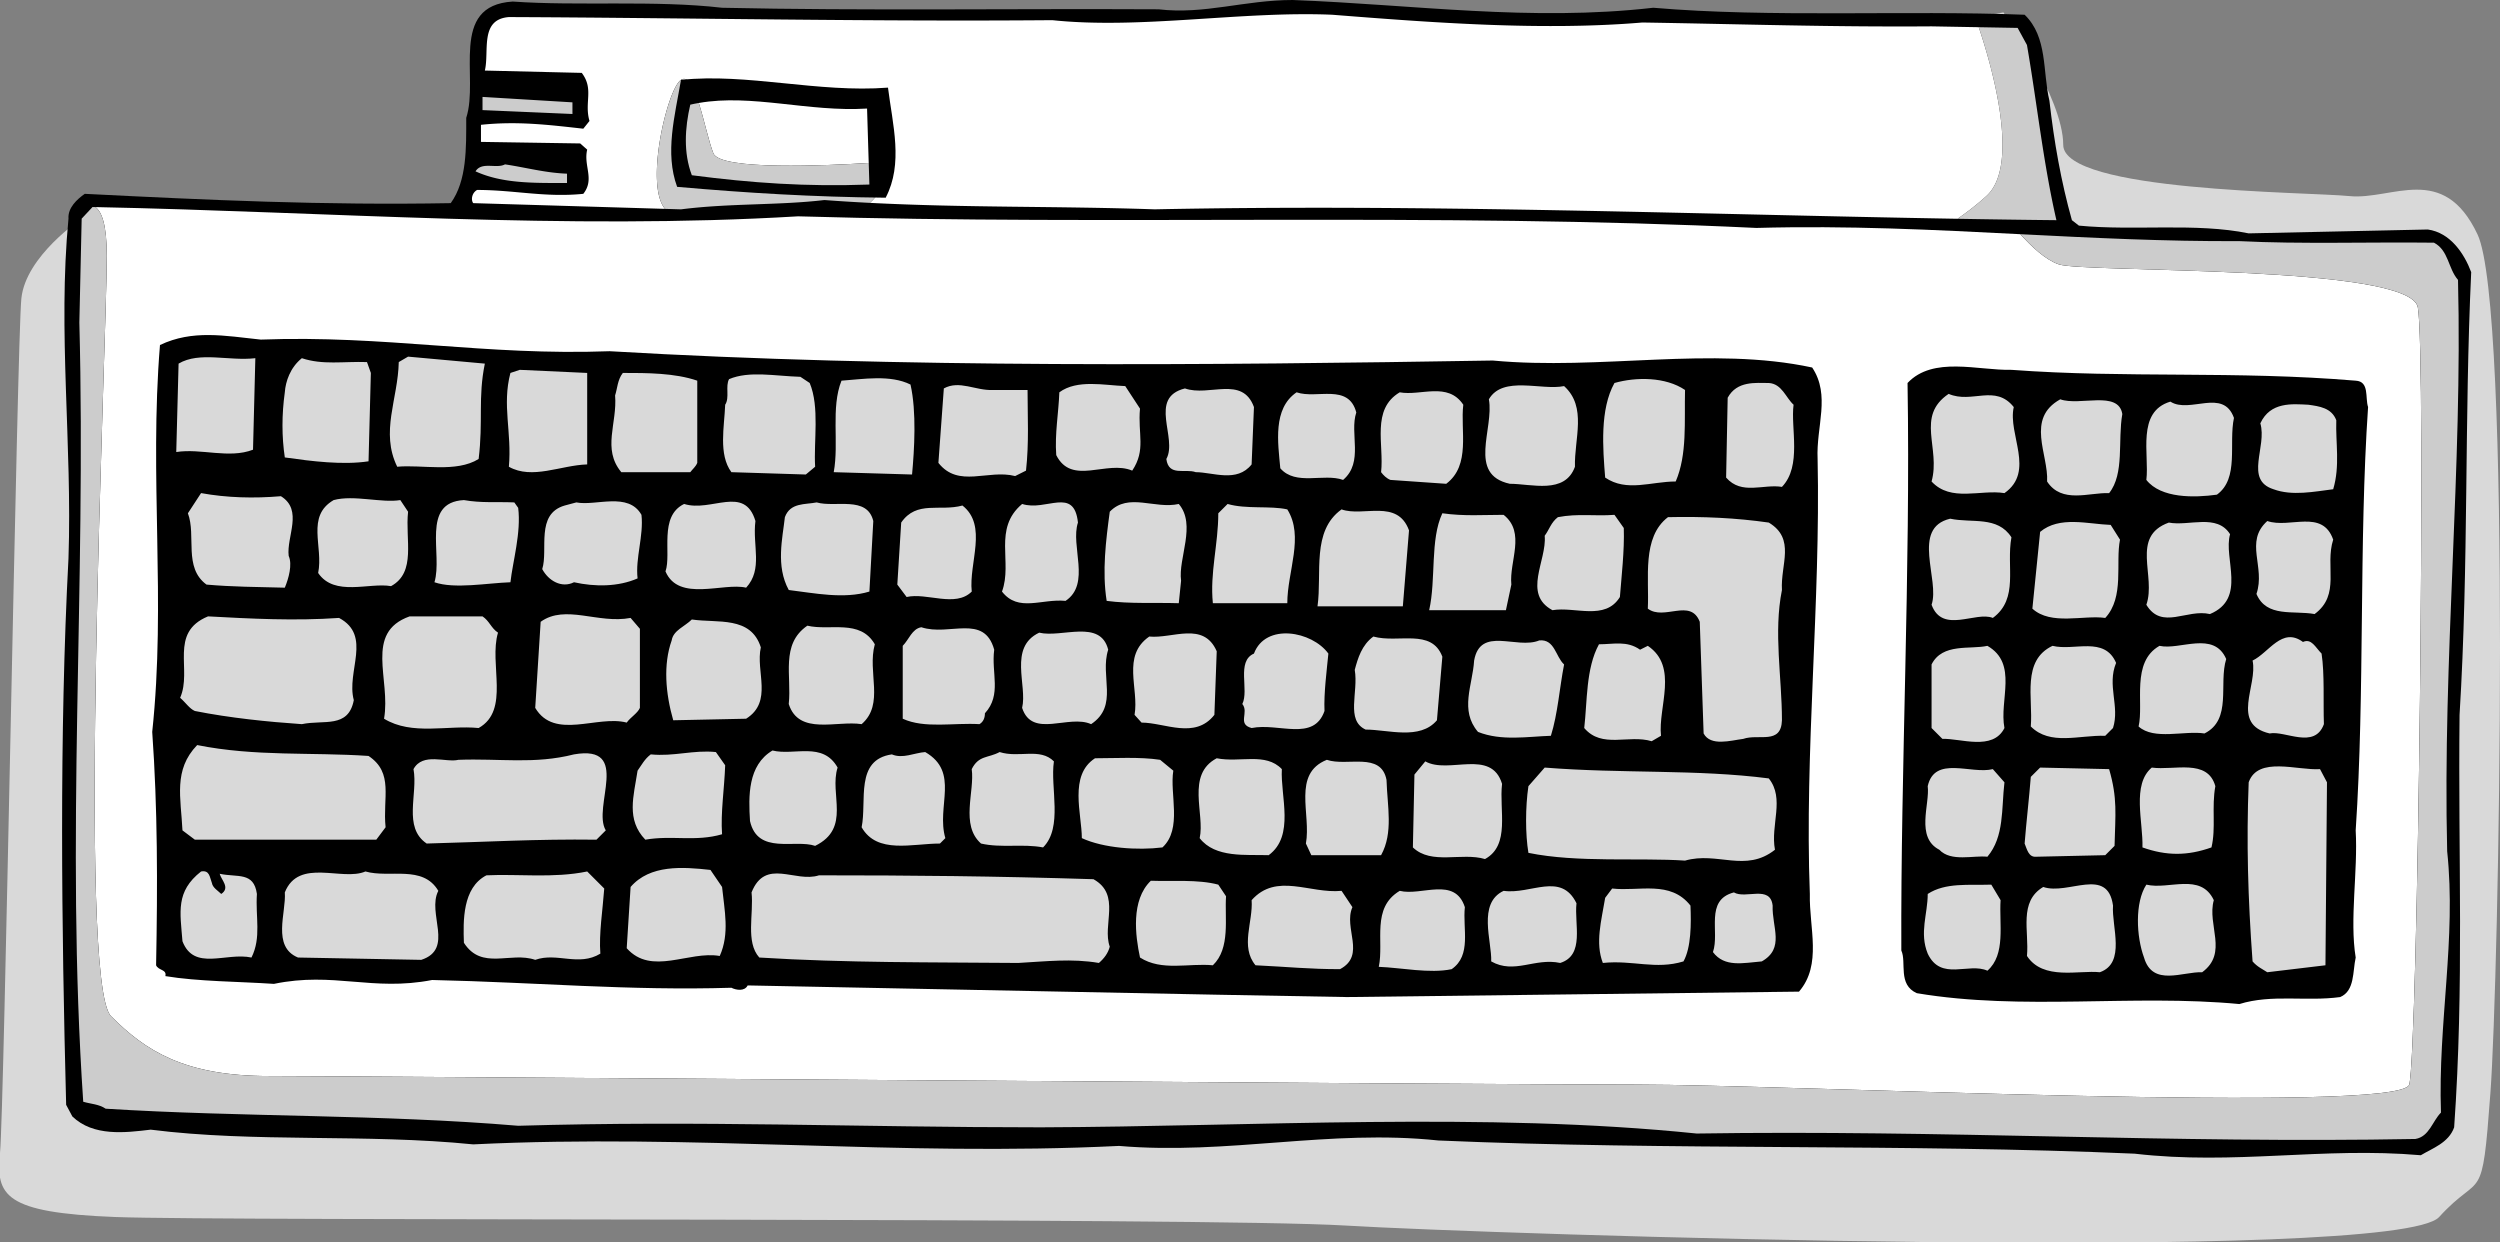
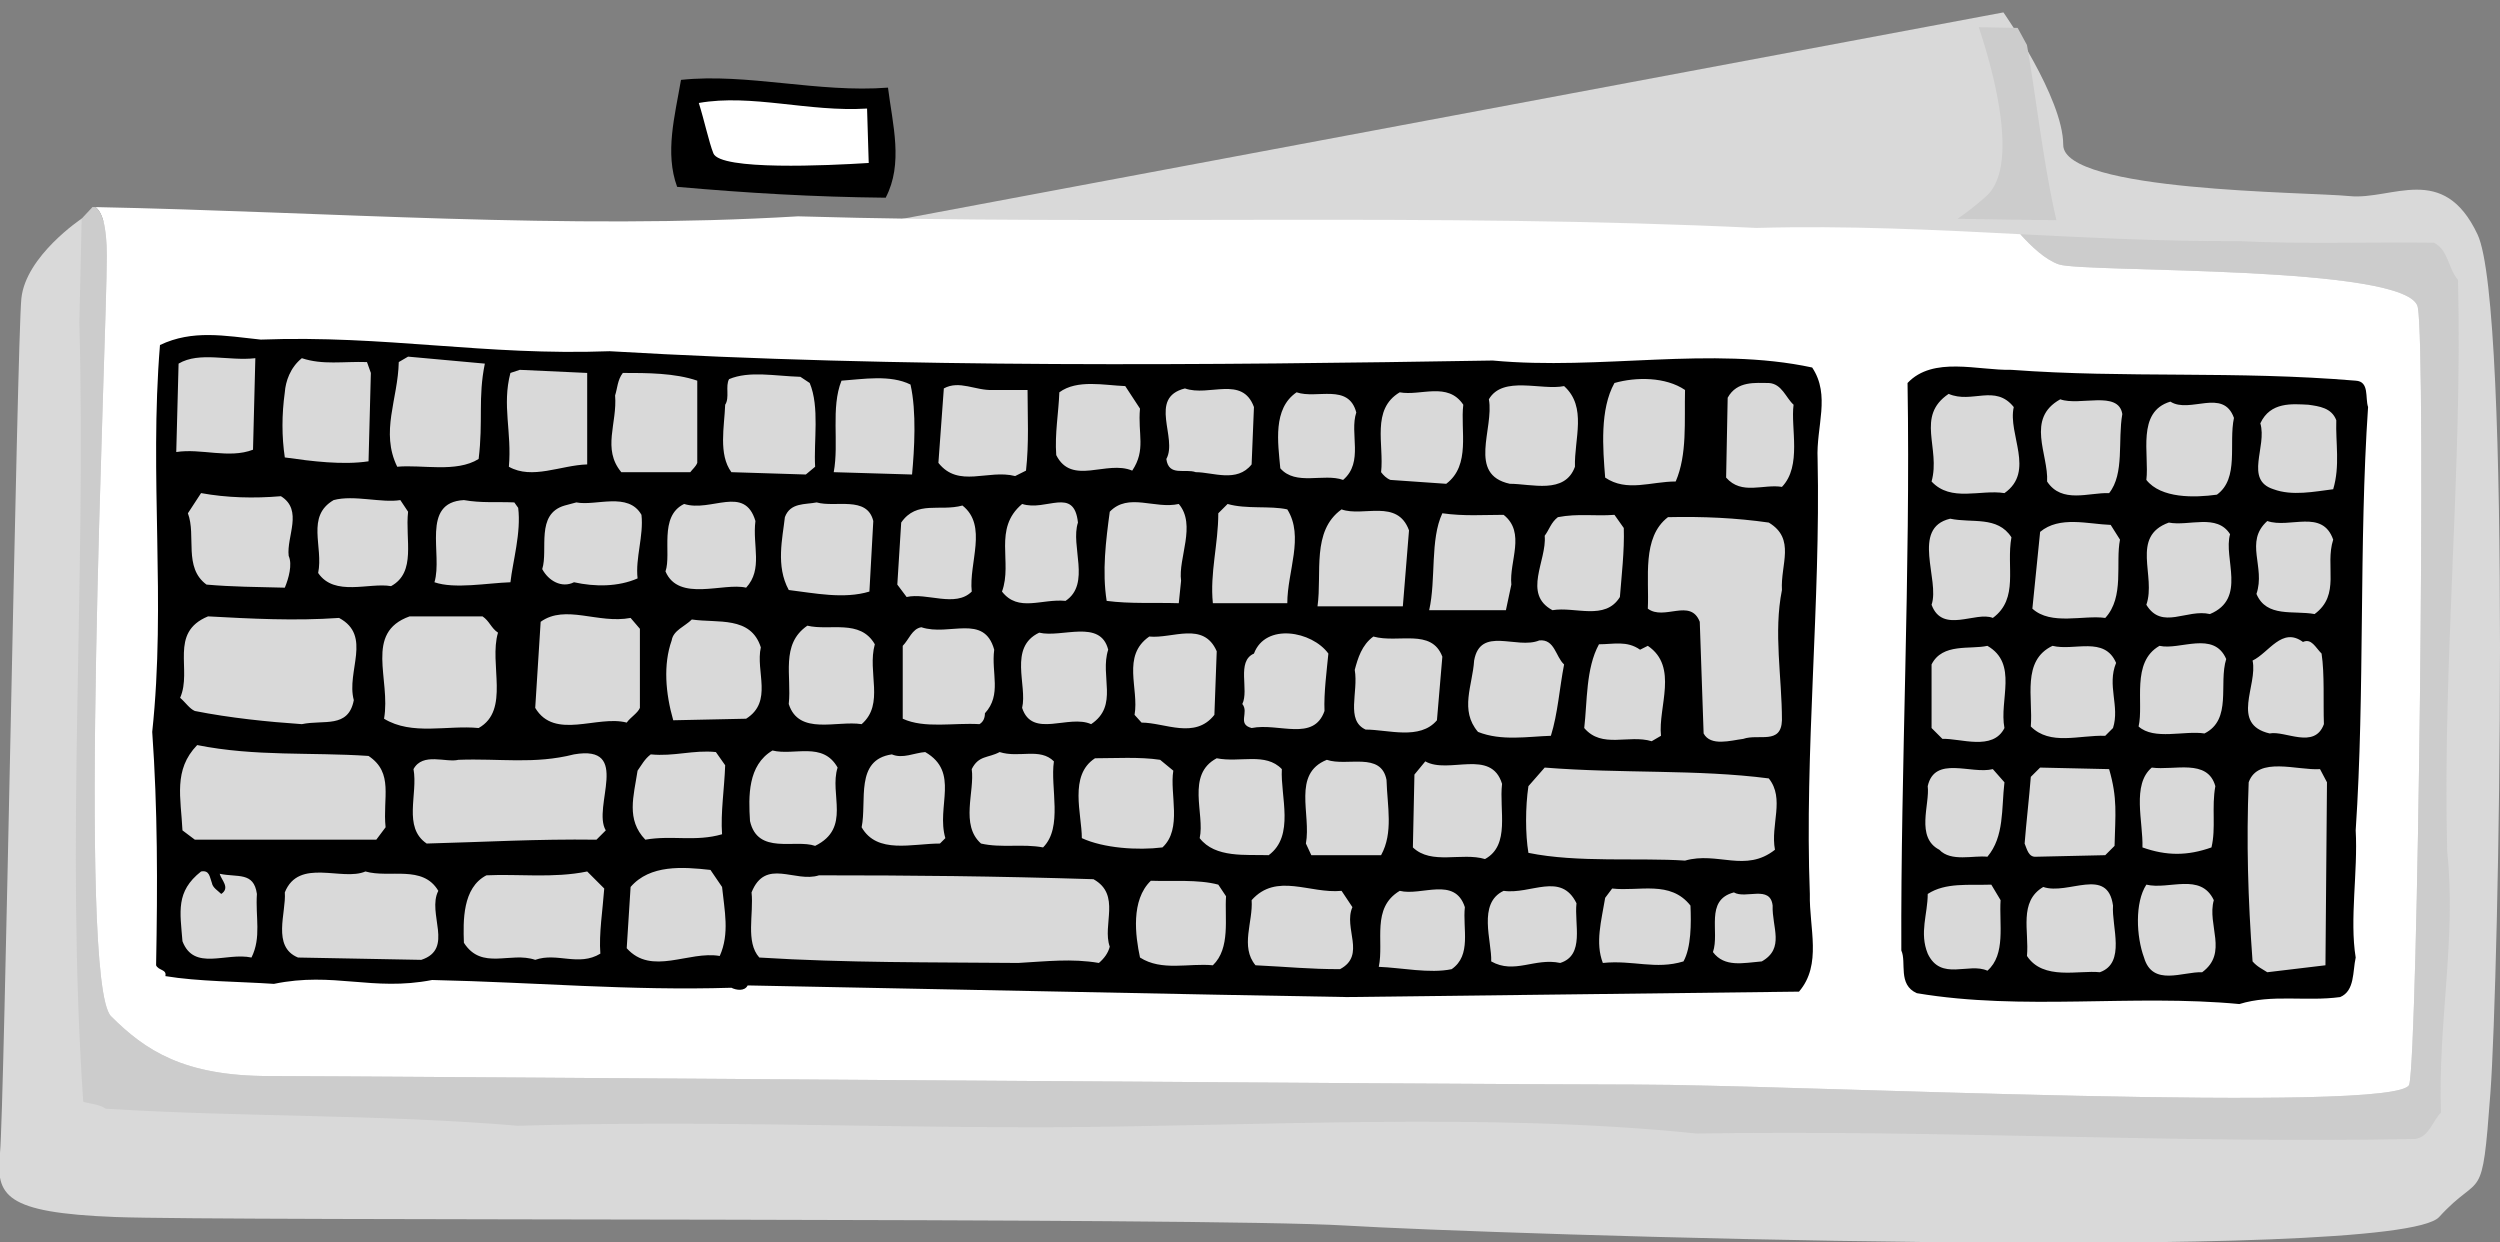
<svg xmlns="http://www.w3.org/2000/svg" width="390.167" height="193.852">
  <rect width="100%" height="100%" fill="#808080" stroke="none" />
  <defs>
    <clipPath id="a">
      <path d="M0 1h390.172v192.852H0Zm0 0" />
    </clipPath>
  </defs>
  <g clip-path="url(#a)">
    <path fill="#d9d9d9" d="M12.746 34.121S4 39.934 3.332 46.601C2.668 53.267.668 173.267 0 179.935c-.668 6.668.668 9.332 18 10 17.332.668 170 0 192 1.332 22 1.336 164 6 170.668-1.332 6.668-7.332 6.668-1.332 8-19.332 1.332-18 3.332-122.668-2-134-5.332-11.336-13.332-5.336-20-6-6.668-.668-44.668-.668-44.668-8 0-7.336-9.332-20.668-9.332-20.668l-224 42-75.922-9.813" />
  </g>
-   <path d="M258.016 1.21c18.39 1.575 39.203.364 57.96 1.09 3.63 3.509 2.782 8.833 3.872 13.43.726 6.415 1.812 12.586 3.507 18.633l1.09.848c8.711.848 18.27-.484 26.5 1.21l27.95-.605c3.511.485 5.687 3.75 6.777 6.657-1.09 23.23-.363 45.375-1.817 69.09-.242 22.265.727 42.109-.843 64.374-.848 2.418-3.39 3.266-5.203 4.356-15.368-1.332-29.043 1.574-44.653-.242-35.816-1.574-72.117-.485-108.66-2.059-17.058-1.812-32.789 2.301-49.851.848-34.606 1.695-66.067-1.934-100.793-.242-16.82-1.692-34.122-.243-50.336-2.297-3.993.484-8.953 1.09-12.223-2.059l-.969-1.816c-.722-27.707-1.086-57.836.364-85.305.605-17.785-1.692-35.332 0-53-.122-1.691 1.332-3.023 2.542-3.871 19.239.969 37.387 1.816 57.114 1.453 2.539-3.508 2.418-8.59 2.418-13.308C74.82 12.102 69.98.848 80.023.242 90.31.97 102.164 0 112.691 1.211c21.782.484 45.375.121 68.125.242C187.957 2.301 194.246 0 201.75 0c18.996.727 37.148 3.39 56.266 1.21" />
  <path fill="#ccc" d="m316.34 7.02-1.453-2.665-6.07-.109c1.988 5.922 6.546 21.527 1.183 26.356a42.674 42.674 0 0 1-4.5 3.543c5.156.09 10.305.167 15.437.218-2.058-8.953-3.027-18.27-4.597-27.343" />
-   <path fill="#fff" d="m308.816 4.246-7.363-.133c-15.605.121-30.129-.36-45.133-.601-15.73 1.328-33.03 0-48.398-1.211-14.156-.606-29.887 2.297-43.684.847-27.828.243-57.23-.363-84.82-.484-4.598.363-3.023 5.324-3.75 8.348l15.125.363c1.934 2.54.363 4.598 1.207 7.504l-.965 1.207c-5.445-.606-10.285-1.207-15.972-.606v2.665l15.488.242 1.09.968c-.606 2.54 1.207 4.598-.606 6.895-5.93.605-10.77-.605-16.578-.605-.848.484-.969 1.574-.605 2.058l29.941.895c-3.219-3.762.371-18.77 2.488-20.133 1.09-.703 1.989 1.133 2.778 3.605 8.23-1.457 17.191 1.446 26.261.871l.258 8.493c1.5-.094 2.422-.168 2.422-.168.398 2.804-.523 4.875-2.27 6.394 14.95.774 29.31.488 44.48 1.012 42.06-.86 84.02.762 125.29 1.473a42.674 42.674 0 0 0 4.5-3.543c5.363-4.829.805-20.434-1.184-26.356" />
-   <path fill="#ccc" d="M138 25.266s-.922.074-2.422.168l.106 3.367c-9.922.36-18.395-.242-27.711-1.453-1.328-3.508-1.086-7.383-.243-11.012a22.18 22.18 0 0 1 1.329-.266c-.79-2.472-1.688-4.308-2.778-3.605-2.117 1.363-5.707 16.37-2.488 20.133l2.488.074c7.621-.969 15.125-.606 22.383-1.453 2.375.18 4.727.32 7.066.441 1.747-1.52 2.668-3.59 2.27-6.394M89.34 17.79l-14.035-.606v-2.059l14.035.848v1.816m-.848 9.316v1.454c-5.082 0-10.043.12-14.277-1.817.969-1.574 3.265-.363 4.597-1.09 3.266.485 6.293 1.332 9.68 1.453" />
  <path fill="#fff" d="M16.668 39.934c0 13.332-4.668 113.332.664 118.668 5.336 5.332 11.336 9.332 24.668 9.332 13.332 0 189.336 1.332 213.336 1.332s119.332 4.668 120.664 0c1.336-4.664 2.668-114.664 1.336-121.332-1.336-6.668-52-5.332-56-6.668-2.082-.692-4.34-2.825-6.027-4.715-13.512-.688-26.997-1.371-41.2-.977-50.578-2.418-100.07-.363-149.558-1.812-36.153 2.168-73.145-.703-109.66-1.442.996.711 1.777 2.797 1.777 7.614" />
  <path fill="#ccc" d="M381.922 132.86c-.727-29.887 2.418-60.016 1.691-89.176-1.57-1.817-1.449-4.598-3.75-5.809-10.164-.121-20.812.242-30.37-.242-11.7.055-22.954-.516-34.184-1.082 1.687 1.89 3.945 4.023 6.027 4.715 4 1.336 54.664 0 56 6.668 1.332 6.668 0 116.668-1.336 121.332-1.332 4.668-96.664 0-120.664 0S55.332 167.934 42 167.934c-13.332 0-19.332-4-24.668-9.332-5.332-5.336-.664-105.336-.664-118.668 0-4.817-.781-6.903-1.777-7.614l-.45-.011-1.695 1.812-.363 16.215c1.09 41.625-2.18 80.348.605 121.61 1.211.359 2.418.359 3.508 1.085 21.297 1.332 42.836.848 64.375 2.664 28.676-.847 52.996.243 81.555.243 33.273-.122 69.453-2.422 102.367.968 38.355-.605 74.293 1.57 112.168.848 2.176-.363 2.66-2.785 3.992-4.117-.484-14.035 2.418-27.106.969-40.778" />
  <path d="M95.148 54.813c45.375 2.664 93.899 2.18 137.82 1.453 16.821 1.574 34.122-2.297 49.852 1.09 2.907 4.355.606 9.195.848 14.277.484 22.265-2.059 45.86-1.211 67.883-.121 5.324 1.938 11.011-1.691 15.246l-70.547.847-20.086-.363-73.446-1.453c-.484.969-1.816.727-2.542.363-15.973.485-30.372-.847-46.707-1.21-9.317 1.816-15.368-1.333-24.684.605-5.324-.363-11.86-.363-16.941-1.211.242-1.086-1.086-.844-1.45-1.692.242-12.707.242-24.441-.605-36.421 2.176-20.45-.485-39.692 1.21-60.38 5.08-2.42 10.045-1.451 15.732-.847 19.36-.727 34.969 2.54 54.45 1.813" />
  <path fill="#d9d9d9" d="M39.488 70.184c-3.754 1.449-8.11-.246-11.98.363l.363-13.797c3.266-1.938 7.863-.363 11.98-.848l-.363 14.282m36.18-13.434c-1.09 5.324-.242 8.953-.969 14.883-3.508 2.18-8.836.847-12.707 1.21-2.66-5.445.121-10.527.242-16.335l1.453-.848 11.981 1.09m-18.395-.242.606 1.695-.363 13.793c-3.993.606-8.832 0-13.067-.605-.484-3.266-.484-6.657 0-10.164.121-1.696.848-3.872 2.66-5.325 3.27 1.09 6.414.485 10.164.606" />
  <path d="M367.645 59.41c2.175.121 1.449 2.664 1.933 4.117-1.45 21.297-.484 44.407-1.933 66.067.363 6.414-.97 13.914 0 19.844-.485 2.175-.122 5.203-2.422 6.171-5.325.727-10.649-.484-15.73 1.09-16.696-1.574-33.759 1.086-50.337-1.695-3.023-1.332-1.574-4.84-2.422-6.656-.12-28.313 1.453-59.168.97-88.575 3.991-4.234 11.01-1.933 16.214-2.054 17.906 1.332 34.969.12 53.727 1.691" />
  <path fill="#d9d9d9" d="M91.64 72.48c-4.117.122-8.593 2.418-12.222.364.484-5.446-1.09-9.559.242-14.64l1.453-.485 10.528.484V72.48m17.179-13.07v12.828c-.242.606-.726.969-1.09 1.453H96.965c-3.028-3.629-.606-7.625-.969-11.98.363-1.09.363-2.422 1.207-3.508 3.754 0 8.11 0 11.617 1.207m17.547.363c1.57 3.754.606 9.079.848 13.07l-1.453 1.212-11.617-.364c-2.055-2.785-1.09-7.14-.97-10.527.727-1.09 0-2.906.606-3.992 3.149-1.332 7.14-.484 11.133-.363l1.453.964m15.731.243c.964 4.238.601 10.168.242 14.039l-12.223-.364c.848-4.597-.484-10.043 1.211-14.28 3.387-.24 7.621-.966 10.77.605m120.879.847c-.122 4.961.363 10.043-1.454 14.282-3.87 0-7.62 1.69-11.011-.61-.364-4.597-.848-10.644 1.453-14.762 3.39-.964 7.988-.964 11.012 1.09m16.941 2.301c-.484 3.629 1.328 9.559-1.816 12.824-2.903-.484-6.293 1.332-8.711-1.453l.242-12.46c1.453-2.665 4.355-2.302 6.414-2.302 2.055.122 2.66 2.301 3.871 3.391m-119.551-2.301c0 4.117.242 8.23-.242 12.586l-1.695.848c-4.235-1.09-8.832 1.933-11.977-2.059l.848-11.617c2.418-1.332 4.96.363 7.62.242h5.446m17.547 2.907c-.363 3.992.965 6.414-1.21 9.68-3.993-1.696-9.438 2.417-11.86-2.423-.242-3.386.363-6.53.484-9.8 2.781-2.055 7.02-1.09 10.285-.97l2.301 3.513m67.883 9.074c-1.574 4.355-6.777 2.66-10.168 2.66-6.652-1.45-2.418-8.59-3.266-13.188 2.176-3.75 8.227-1.332 11.739-2.058 3.628 3.27 1.57 8.23 1.695 12.586M195.7 63.527l-.364 8.953c-2.297 2.903-6.05 1.211-8.711 1.211-1.695-.605-4.234.723-4.598-2.058 1.817-3.266-2.906-9.559 2.903-11.012 3.754 1.332 8.957-2.055 10.77 2.906m32.671-.363c-.484 3.992 1.207 9.438-2.664 12.34l-8.71-.606c-.606-.238-1.09-.722-1.454-1.207.484-4.355-1.57-9.8 2.906-12.464 3.266.605 7.5-1.696 9.922 1.937m-16.699 1.207c-1.09 3.27 1.21 7.746-2.059 10.527-3.023-1.085-7.379.97-9.8-1.812-.364-3.992-1.208-9.316 2.542-11.86 3.145 1.09 8.106-1.453 9.317 3.145m102.609-.844c-.969 4.235 3.387 10.043-1.453 13.43-3.75-.605-8.348 1.453-11.375-1.812 1.453-5.207-2.539-10.165 2.664-13.676 3.63 1.574 7.262-1.574 10.164 2.058m16.942 1.09c-.727 4.113.363 9.317-2.059 12.34-3.144-.121-7.383 1.695-9.68-1.812.243-4.239-3.386-9.805 2.055-12.829 3.027 1.09 9.078-1.453 9.684 2.301m17.422.602c-.848 3.996.847 9.441-2.66 11.98-3.508.485-8.715.606-11.012-2.3.484-3.993-1.575-10.645 3.75-12.22 3.023 1.938 8.23-2.175 9.922 2.54m15.972.367c-.12 3.508.606 7.137-.484 10.766-2.903.363-6.41 1.09-9.317 0-4.597-1.454-.968-6.653-2.054-10.286 1.57-3.386 4.96-3.023 7.5-2.902 1.695.242 3.629.484 4.355 2.422M43.844 77.441c3.508 2.18.847 6.293 1.21 9.317.602 1.332 0 3.512-.605 4.96-4.476-.12-8.11-.12-12.222-.484-3.63-2.66-1.575-7.62-2.903-11.129l2.055-3.148c3.992.727 8.23.848 12.465.484m19.844 2.422c-.485 4.356 1.332 9.438-2.66 11.614-3.391-.606-8.837 1.695-11.376-2.055.844-4.113-1.937-8.836 2.418-11.375 3.149-.848 7.504.484 10.407 0l1.21 1.816m16.579-1.453.605.848c.48 3.87-.848 8.347-1.21 11.613-3.63.121-8.712 1.09-11.86 0 1.332-4.355-2.176-12.46 4.597-12.824 2.786.484 4.961.242 7.868.363m19.844 1.938c.363 3.265-.97 6.773-.606 9.922-3.027 1.328-6.656 1.328-9.922.601-1.937.969-3.992-.238-4.96-2.055.968-3.027-1.09-8.59 3.507-9.921l1.816-.485c3.024.606 8.106-1.695 10.164 1.938m17.786.965c-.485 3.874 1.21 7.503-1.45 10.406-3.511-.848-10.527 2.3-12.586-2.54.97-2.784-1.09-8.593 2.907-10.527 4.234 1.332 9.437-3.023 11.129 2.66m18.395.001-.606 11.011c-3.993 1.211-8.59.242-12.586-.242-2.055-3.75-.965-8.105-.606-11.371.848-2.3 3.149-1.938 4.961-2.3 2.906.847 7.867-1.09 8.836 2.901m31.941.243c-1.207 3.632 2.06 9.558-1.933 12.222-3.75-.363-7.383 1.817-9.922-1.453 1.691-4.597-1.453-9.8 3.145-13.672 3.75 1.211 8.109-2.785 8.71 2.903m15.735-2.903c2.781 3.266-.121 8.47.36 11.98l-.36 3.509c-3.754-.121-7.625.12-11.254-.364-.727-4.597-.121-9.437.484-13.914 2.903-3.027 7.016-.363 10.77-1.21m16.937.847c2.664 4.234 0 9.68 0 14.64h-11.617c-.48-4.718.848-9.195.848-14.035l1.453-1.453c2.902.848 6.656.243 9.316.848m-49.246 12.824c-2.543 2.543-7.02.121-10.164.848l-1.453-1.938.606-9.68c2.417-3.507 6.05-1.69 9.558-2.66 3.992 3.145.969 8.954 1.453 13.43m68.242-9.558-.964 11.859H205.62c.727-5.203-.969-11.738 3.75-15.125 3.39 1.21 8.715-1.695 10.527 3.266m14.767-2.418c3.508 2.78.844 7.257 1.207 10.886l-.848 3.996h-11.976c1.09-4.84.121-11.011 2.055-15.125 3.39.48 6.414.243 9.562.243m18.754 2.054c.121 3.508-.363 7.625-.606 10.77-2.3 3.75-7.015 1.453-10.527 2.058-4.719-2.543-.848-7.746-1.21-11.617.726-.968.968-2.058 2.058-2.902 3.144-.606 5.808-.125 8.832-.363l1.453 2.054m22.629-.847c4.234 2.543 1.812 6.535 2.055 10.527-1.332 6.656 0 13.555 0 20.328-.122 3.871-3.63 2.059-6.051 2.906-1.934.243-5.082 1.207-6.172-.847l-.602-17.426c-1.453-3.75-5.566-.121-8.109-2.055.242-4.718-.969-11.133 3.145-14.277 5.449-.125 10.652.117 15.734.844m37.871 2.3c-.848 4.598 1.21 9.56-2.902 12.582-2.664-1.09-7.868 2.543-9.563-2.054 1.332-3.871-3.265-11.98 2.906-13.434 3.387.727 7.38-.48 9.559 2.906m50.215.364c-1.328 4.113 1.21 8.59-2.903 11.613-3.265-.602-7.503.606-9.074-3.144 1.45-4.235-1.937-8.11 1.692-11.376 3.507 1.211 8.593-1.933 10.285 2.907m-33.273 0c-.727 3.629.726 8.953-2.301 12.219-3.387-.485-8.47 1.21-11.375-1.45l1.21-11.98c3.028-2.54 7.504-1.211 11.012-1.09l1.453 2.3m17.181-.847c-1.087 3.75 2.663 10.043-3.145 12.461-3.63-.844-7.5 2.543-9.922-1.45 1.574-4.476-2.543-10.648 3.507-12.827 3.149.605 7.504-1.45 9.56 1.816M99.867 98.133v12.344c-.363.843-1.453 1.449-2.058 2.296-4.598-1.21-11.254 2.786-14.278-2.296l.848-13.434c3.871-2.781 8.953.363 14.035-.606l1.453 1.696m-46.949-1.695c5.203 2.785 1.09 8.351 2.3 12.828-.847 4.476-4.722 3.023-8.109 3.75-5.324-.364-11.254-.97-16.699-2.055-.844-.363-1.45-1.332-2.297-2.059 1.934-4.355-1.816-10.164 4.356-12.707 6.656.364 13.55.727 20.449.243m22.387-.243c1.09.727 1.328 1.817 2.418 2.543-1.45 4.84 1.937 12.102-3.024 14.883-4.84-.484-10.406 1.211-14.761-1.453 1.09-6.172-3.149-13.43 3.992-15.973h11.375m43.437 4.84c-.847 3.754 1.938 8.473-2.297 11.133l-11.375.242c-1.21-4.234-1.574-8.71-.242-12.46.242-1.575 2.059-2.18 3.145-3.27 3.996.605 9.199-.606 10.77 4.355m17.788-.485c-1.21 4.36 1.57 9.321-2.058 12.466-3.871-.606-9.801 1.816-11.375-3.145.484-4.355-1.328-9.32 2.906-12.223 3.508.848 8.226-1.09 10.527 2.903m18.633.847c-.484 3.633 1.211 7.02-1.45 9.922 0 .727-.245 1.332-.85 1.696-3.993-.243-8.59.726-11.977-.848v-11.375c.968-.965 1.453-2.66 2.902-2.902 4.356 1.453 9.8-2.176 11.375 3.507m17.789 0c-1.332 4.118 1.692 8.715-2.664 11.618-3.508-1.575-9.195 2.3-10.77-2.54.848-3.511-2.175-9.44 2.665-11.738 3.507.848 9.558-2.18 10.77 2.66m16.573 10.165c-3.023 3.874-7.742 1.21-11.37 1.21l-1.09-1.21c.726-4.114-2.06-9.196 2.296-12.22 3.633.364 8.473-2.421 10.528 2.298l-.364 9.921m17.789-9.558c-.242 2.543-.726 6.172-.605 8.957-1.695 4.84-7.14 1.812-11.375 2.66-2.297-.605-.363-2.422-1.45-3.75 1.087-2.18-.968-6.656 1.813-7.867 1.817-4.84 9.074-3.508 11.617 0m17.786.484-.844 9.922c-2.664 3.149-7.625 1.453-11.133 1.453-3.148-1.453-1.09-5.808-1.695-9.316.484-1.817 1.09-3.875 2.906-5.203 3.871 1.09 9.074-1.332 10.766 3.144m137.218-.484c.485 3.148.243 7.625.364 11.012-1.454 3.992-6.051.968-8.473 1.453-6.172-1.453-1.816-7.504-2.66-11.375 2.539-1.211 4.597-5.324 7.863-2.903 1.332-.605 1.938.844 2.906 1.813M244.102 103.7c-.727 3.75-.97 7.62-2.059 11.132-3.629.121-7.742.848-11.375-.605-2.902-3.387-.848-7.262-.606-11.133.97-5.446 6.657-1.696 10.168-3.145 2.418-.242 2.54 2.54 3.872 3.75m13.066-2.906c4.84 3.27 1.574 9.562 2.059 14.039l-1.454.848c-3.628-1.09-7.746 1.207-10.527-2.059.484-4.113.242-9.316 2.3-13.07 2.298 0 4.356-.602 6.415.847l1.207-.605m90.27 2.059c-1.211 3.87.964 9.437-3.391 11.617-3.145-.485-7.863 1.09-10.285-1.09.847-3.629-1.211-10.043 3.265-12.586 3.149.727 8.473-2.418 10.41 2.059m-34.609 10.769c-1.812 3.629-6.894 1.574-9.68 1.695l-1.695-1.695V103.7c1.695-3.387 6.05-2.3 8.715-2.906 4.84 2.785 1.812 8.473 2.66 12.828m17.426-10.165c-1.453 3.508.605 6.777-.484 10.164l-1.211 1.211c-4.114-.121-8.59 1.57-11.618-1.453.364-4.477-1.449-10.285 3.391-12.586 3.387.848 8.106-1.57 9.922 2.664m-272.738 14.52c3.992 2.664 2.18 6.535 2.664 11.132l-1.453 1.938H30.41l-1.933-1.453c-.243-5.082-1.454-9.438 2.296-13.313 9.079 1.817 17.79 1.09 26.743 1.696m73.207 1.816c-1.332 4.113 2.175 9.437-3.508 12.219-3.149-1.086-8.957 1.453-10.164-3.871-.242-3.871-.363-8.711 3.508-11.012 3.386.848 7.863-1.45 10.164 2.664m-17.547-.363c-.121 3.629-.727 7.379-.485 10.77-4.113 1.206-7.863.12-11.976.847-3.027-3.149-1.817-6.777-1.211-10.77.605-.847 1.09-1.816 2.059-2.543 3.628.364 6.652-.726 10.164-.363l1.449 2.059m31.219-2.059c5.445 3.149 1.695 8.473 3.144 13.434l-.844.843c-4.355 0-9.8 1.696-12.222-2.539.847-4.113-1.09-10.527 4.718-11.375 1.696.727 3.508-.242 5.204-.363m20.085 1.453c-.601 4.113 1.454 10.285-1.69 13.43-3.15-.606-6.536.121-9.685-.606-3.265-2.902-.964-8.105-1.449-11.613 1.09-2.18 2.54-1.695 4.356-2.664 3.023.969 6.293-.726 8.468 1.453m-69.937 10.77-1.453 1.453c-9.317-.121-17.3.36-26.5.601-3.75-2.539-1.328-7.742-2.055-11.613 1.45-2.664 5.082-.969 7.016-1.453 6.414-.242 11.86.727 18.031-.848 9.074-1.574 2.781 8.23 4.961 11.86m88.574-9.317c-.605 3.63 1.45 9.075-1.695 11.977-3.871.484-9.195.121-12.582-1.45 0-3.753-2.059-9.8 2.055-12.464 3.027 0 7.02-.242 10.164.242l2.058 1.695m16.938-.242c-.243 4.235 2.058 10.406-2.055 13.43-3.512-.121-8.352.484-10.77-2.66.848-3.754-2.18-9.922 2.66-12.465 3.633.726 7.626-.969 10.165 1.695m16.335 1.692c.122 4.117 1.09 8.23-.847 11.738h-10.89l-.844-1.817c.843-4.597-2.18-10.886 3.265-13.066 3.145 1.09 8.469-1.332 9.317 3.145m18.031.605c-.484 4.117 1.328 9.559-2.664 11.738-3.63-1.09-8.348.97-11.254-1.816l.242-11.371 1.695-2.059c3.63 2.059 10.286-2.058 11.98 3.508m41.626-.848c2.539 3.149.238 7.262.965 11.133-4.598 3.633-8.953.242-14.035 1.696-7.016-.485-16.82.363-24.442-1.211-.484-2.903-.484-7.137 0-10.407l2.54-2.902c12.222.969 23.718.242 34.972 1.691m53.117-1.449c1.332 4.598.969 7.016.848 11.977l-1.453 1.453-10.77.242c-1.21.121-1.45-1.21-1.812-2.059.242-3.144.722-7.257.964-10.406l1.454-1.449 10.77.242m16.577 2.66c-.605 3.27.121 6.535-.605 9.559-3.75 1.332-7.02 1.332-10.77 0 .121-3.992-1.695-9.8 1.453-12.461 3.508.484 8.711-1.453 9.922 2.902m17.422-.605-.238 28.558-9.078 1.086c-.727-.48-1.57-.843-2.297-1.691-.727-9.922-.969-18.637-.606-27.953 1.45-4.113 7.621-1.813 11.133-2.055l1.086 2.055m-50.336 0c-.484 4.117 0 8.472-2.66 11.617-2.18-.242-5.688.848-7.504-1.09-3.75-1.933-1.45-7.137-1.812-9.922 1.086-4.84 6.773-1.812 10.164-2.66l1.812 2.055m-200.137 16.336c.364 3.629 1.211 7.262-.363 10.77-4.84-.848-10.644 3.144-14.52-1.212l.606-9.558c3.027-3.508 8.11-3.145 12.465-2.66l1.812 2.66m-79.617-.606c.121.727.969 1.211 1.453 1.696 1.45-.97 0-2.18-.242-3.149 2.781.606 5.324-.36 5.809 3.149-.242 3.629.722 6.777-.848 9.922-3.992-.848-8.957 2.175-10.77-2.54-.363-4.601-1.09-7.746 2.903-10.89 1.332-.242 1.332.844 1.695 1.812m35.332 1.211c-1.816 3.508 2.543 9.074-2.66 10.77l-19.242-.363c-4.113-1.696-1.813-7.02-2.055-10.165 2.176-5.445 8.953-1.695 12.582-3.265 3.75 1.086 8.953-1.09 11.375 3.023m25.894-.363c-.241 3.387-.847 7.02-.605 10.164-3.386 2.059-6.777-.242-10.164.969-3.87-1.332-8.347 1.695-11.133-2.664-.12-3.387-.242-8.59 3.512-10.528 4.84-.242 10.524.485 15.73-.601l2.66 2.66m76.352-1.453c4.356 2.422 1.332 7.14 2.543 10.527-.242.969-.847 1.817-1.695 2.543-4.234-.726-8.23-.242-12.586 0-13.55-.12-26.86 0-40.414-.847-2.176-2.422-.848-6.778-1.21-10.165 2.179-5.445 6.776-1.453 10.526-2.664 14.524 0 27.348.121 42.836.606m20.692 2.664c-.242 3.387.726 8.105-2.059 10.77-3.75-.364-7.984.964-11.37-1.212-.728-3.386-1.454-8.953 1.69-11.98 3.27.121 7.383-.242 10.528.606l1.21 1.816m19.723 1.695c-1.453 3.266 2.18 7.5-1.933 9.68-4.844 0-8.11-.363-13.192-.606-2.418-2.906-.363-6.777-.605-10.164 3.875-4.355 9.074-.968 14.035-1.453l1.695 2.543m101.157-1.09c-.243 3.75.847 8.47-2.055 11.012-2.906-1.332-7.262 1.692-9.316-2.664-1.332-3.266 0-6.172 0-9.316 2.78-1.817 6.41-1.332 9.921-1.453l1.45 2.421m17.547.848c-.243 3.266 2.054 8.953-2.055 10.402-3.27-.359-8.836 1.332-11.375-2.539.36-3.87-1.332-8.468 2.539-10.77 3.871 1.333 10.043-3.265 10.89 2.907m15.731-.848c-1.09 3.871 2.297 8.227-1.816 11.25-3.024-.12-7.743 2.301-9.075-2.296-1.21-3.266-1.453-8.59.364-11.375 3.507.847 8.468-1.934 10.527 2.421m-99.465.485c-.363 3.265 1.332 8.105-2.539 9.316-3.992-.848-7.14 1.813-10.77-.242.122-3.145-2.18-9.074 1.938-11.012 4.234.606 8.953-3.023 11.371 1.938m17.789.363c.121 2.781.121 6.531-1.09 8.711-4.355 1.332-7.863-.242-12.586.242-1.207-3.148-.238-6.535.364-10.164l1.09-1.453c4.238.484 9.078-1.332 12.222 2.664m-35.211.242c-.363 3.387 1.086 7.5-2.058 9.68-3.387.723-7.985-.242-11.375-.363.847-3.993-1.207-9.196 3.27-11.86 3.386.848 8.59-2.3 10.163 2.543m48.035-.242c-.12 3.387 1.938 6.652-1.691 8.711-2.906.242-5.809.969-7.625-1.453 1.09-3.145-1.328-8.106 3.27-9.317 1.812 1.09 5.683-1.21 6.046 2.059" />
  <path d="M138.586 13.676c.726 5.804 2.422 11.855-.363 17.18-11.371-.122-21.536-.727-32.547-1.696-1.938-5.32-.364-11.008.605-16.695 10.285-1.09 21.414 2.055 32.305 1.21" />
  <path fill="#fff" d="m135.578 25.434-.258-8.493c-9.07.575-18.03-2.328-26.261-.87.855 2.687 1.582 6.124 2.277 7.863 1.078 2.699 17.883 1.902 24.242 1.5" />
-   <path fill="#ccc" d="M107.973 27.348c9.316 1.21 17.789 1.812 27.71 1.453l-.105-3.367c-6.36.402-23.164 1.199-24.242-1.5-.695-1.739-1.422-5.176-2.277-7.864-.446.078-.887.16-1.329.266-.843 3.629-1.085 7.504.243 11.012" />
</svg>